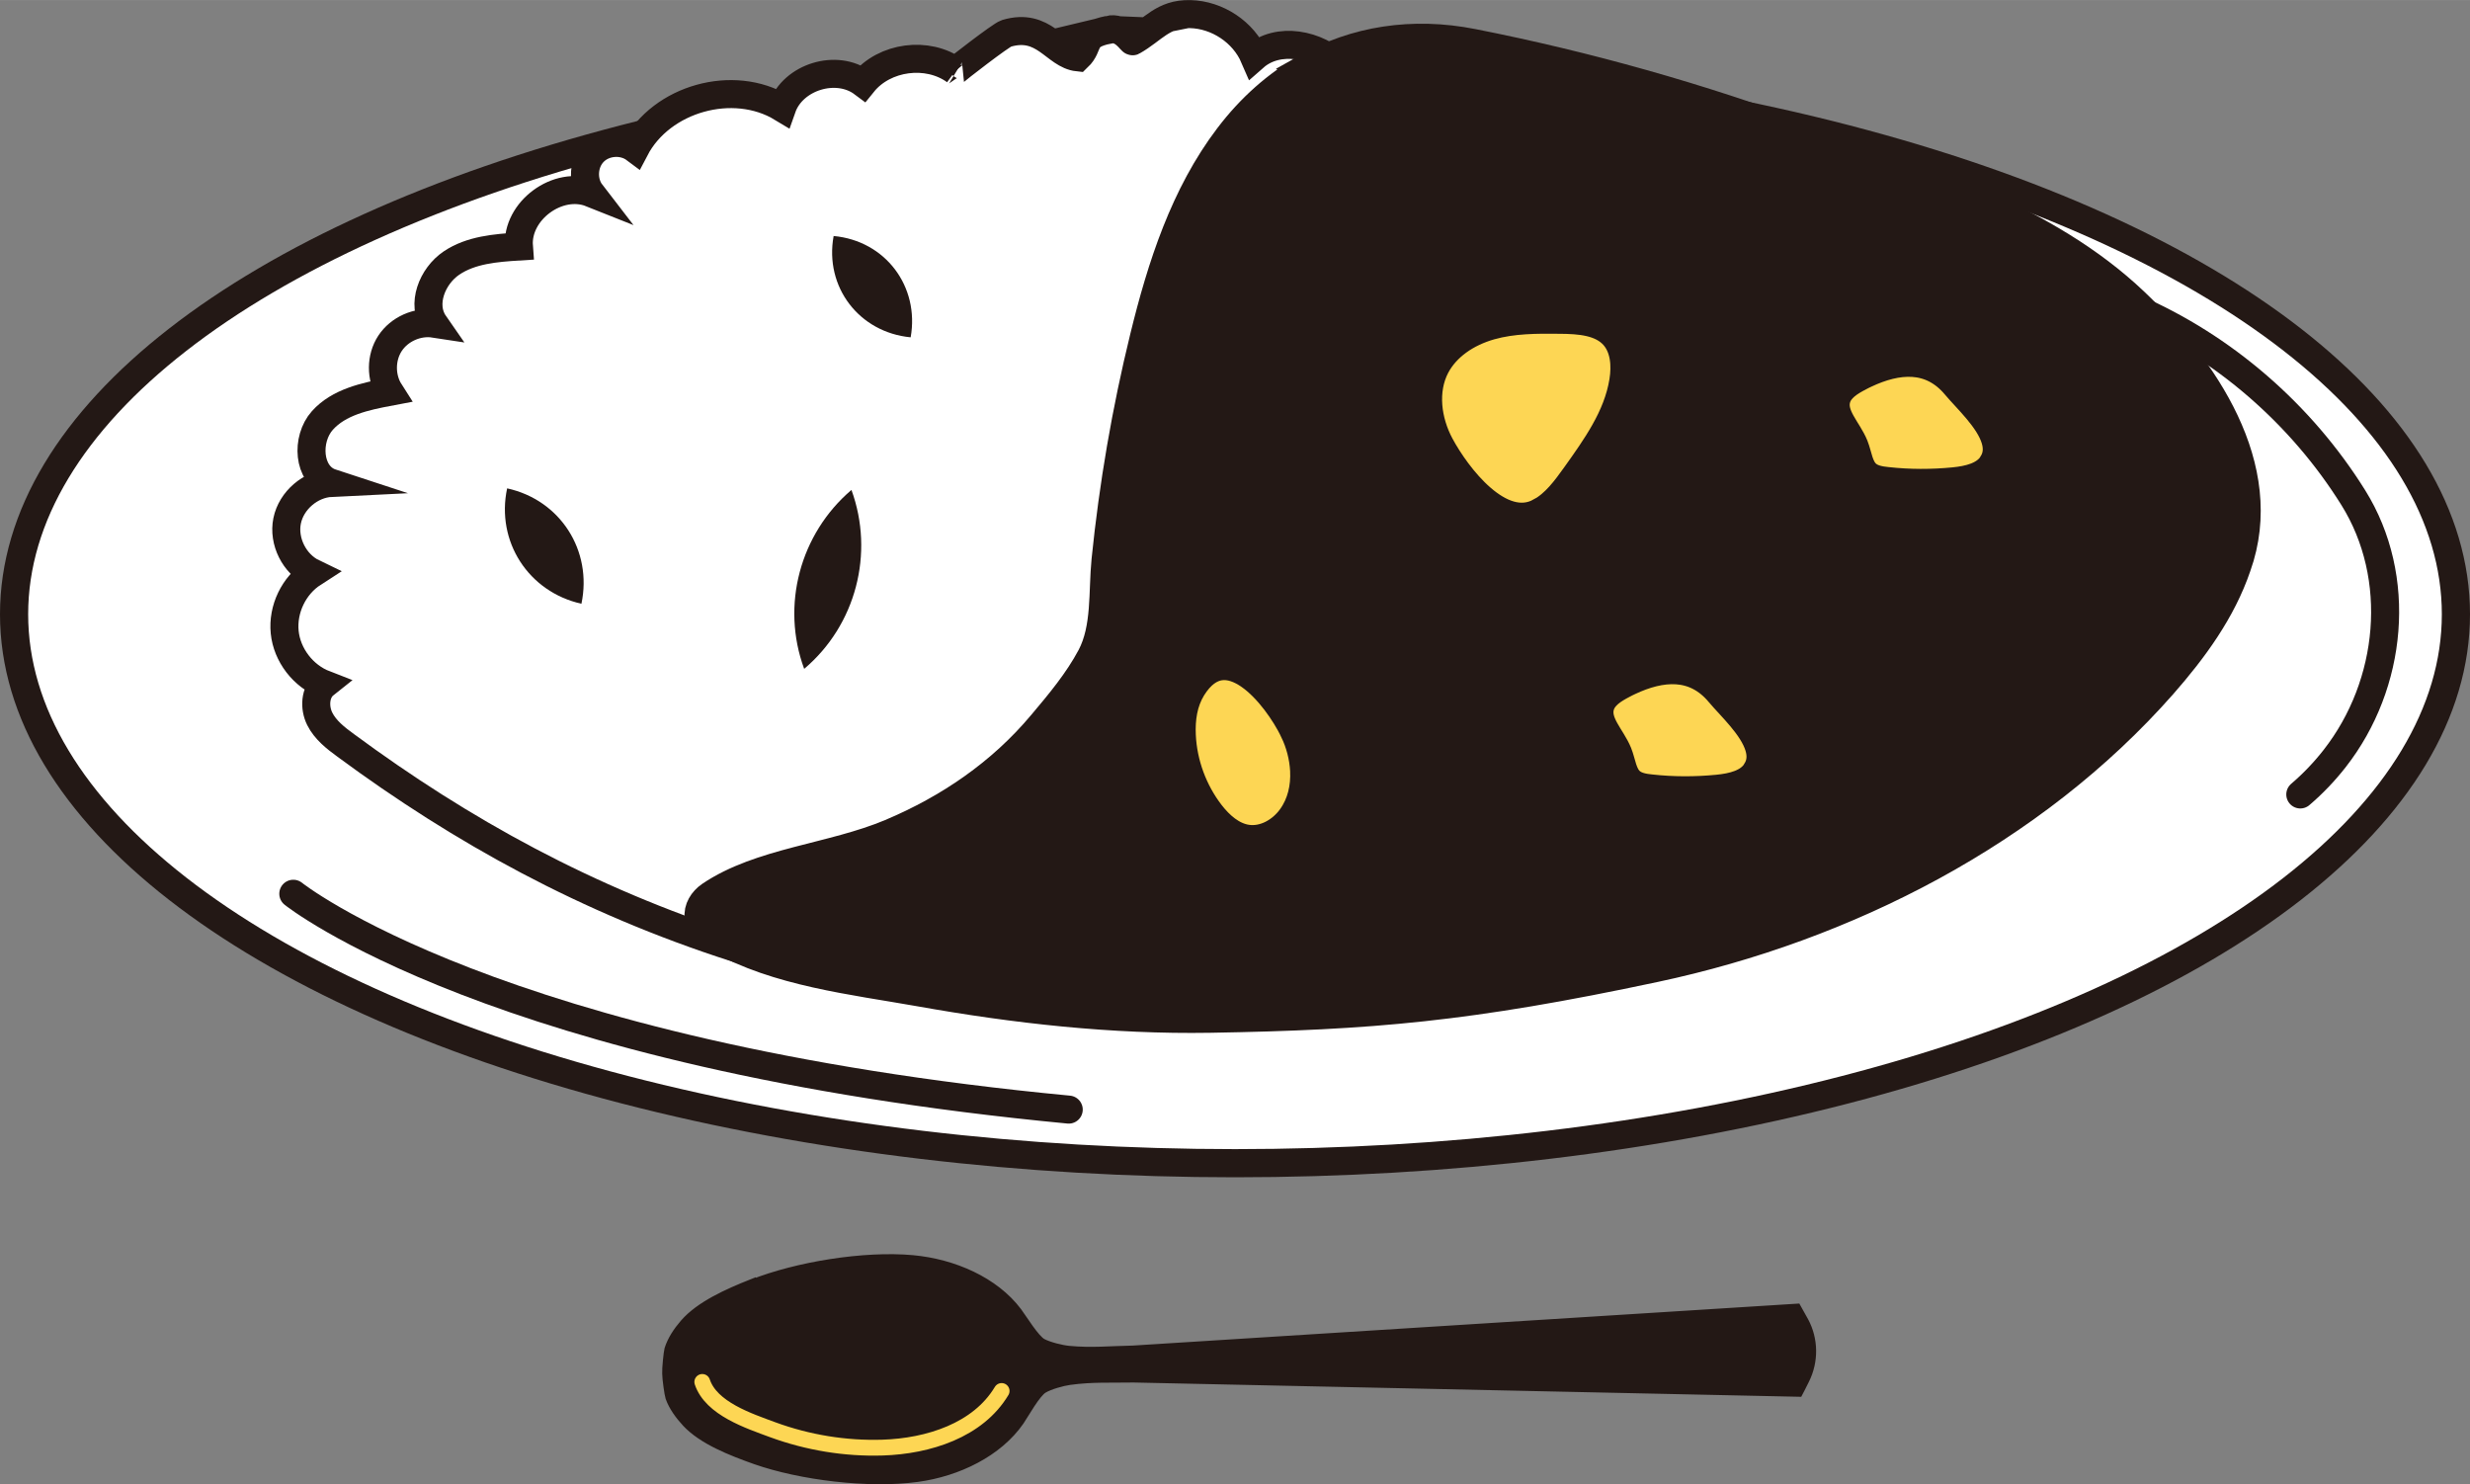
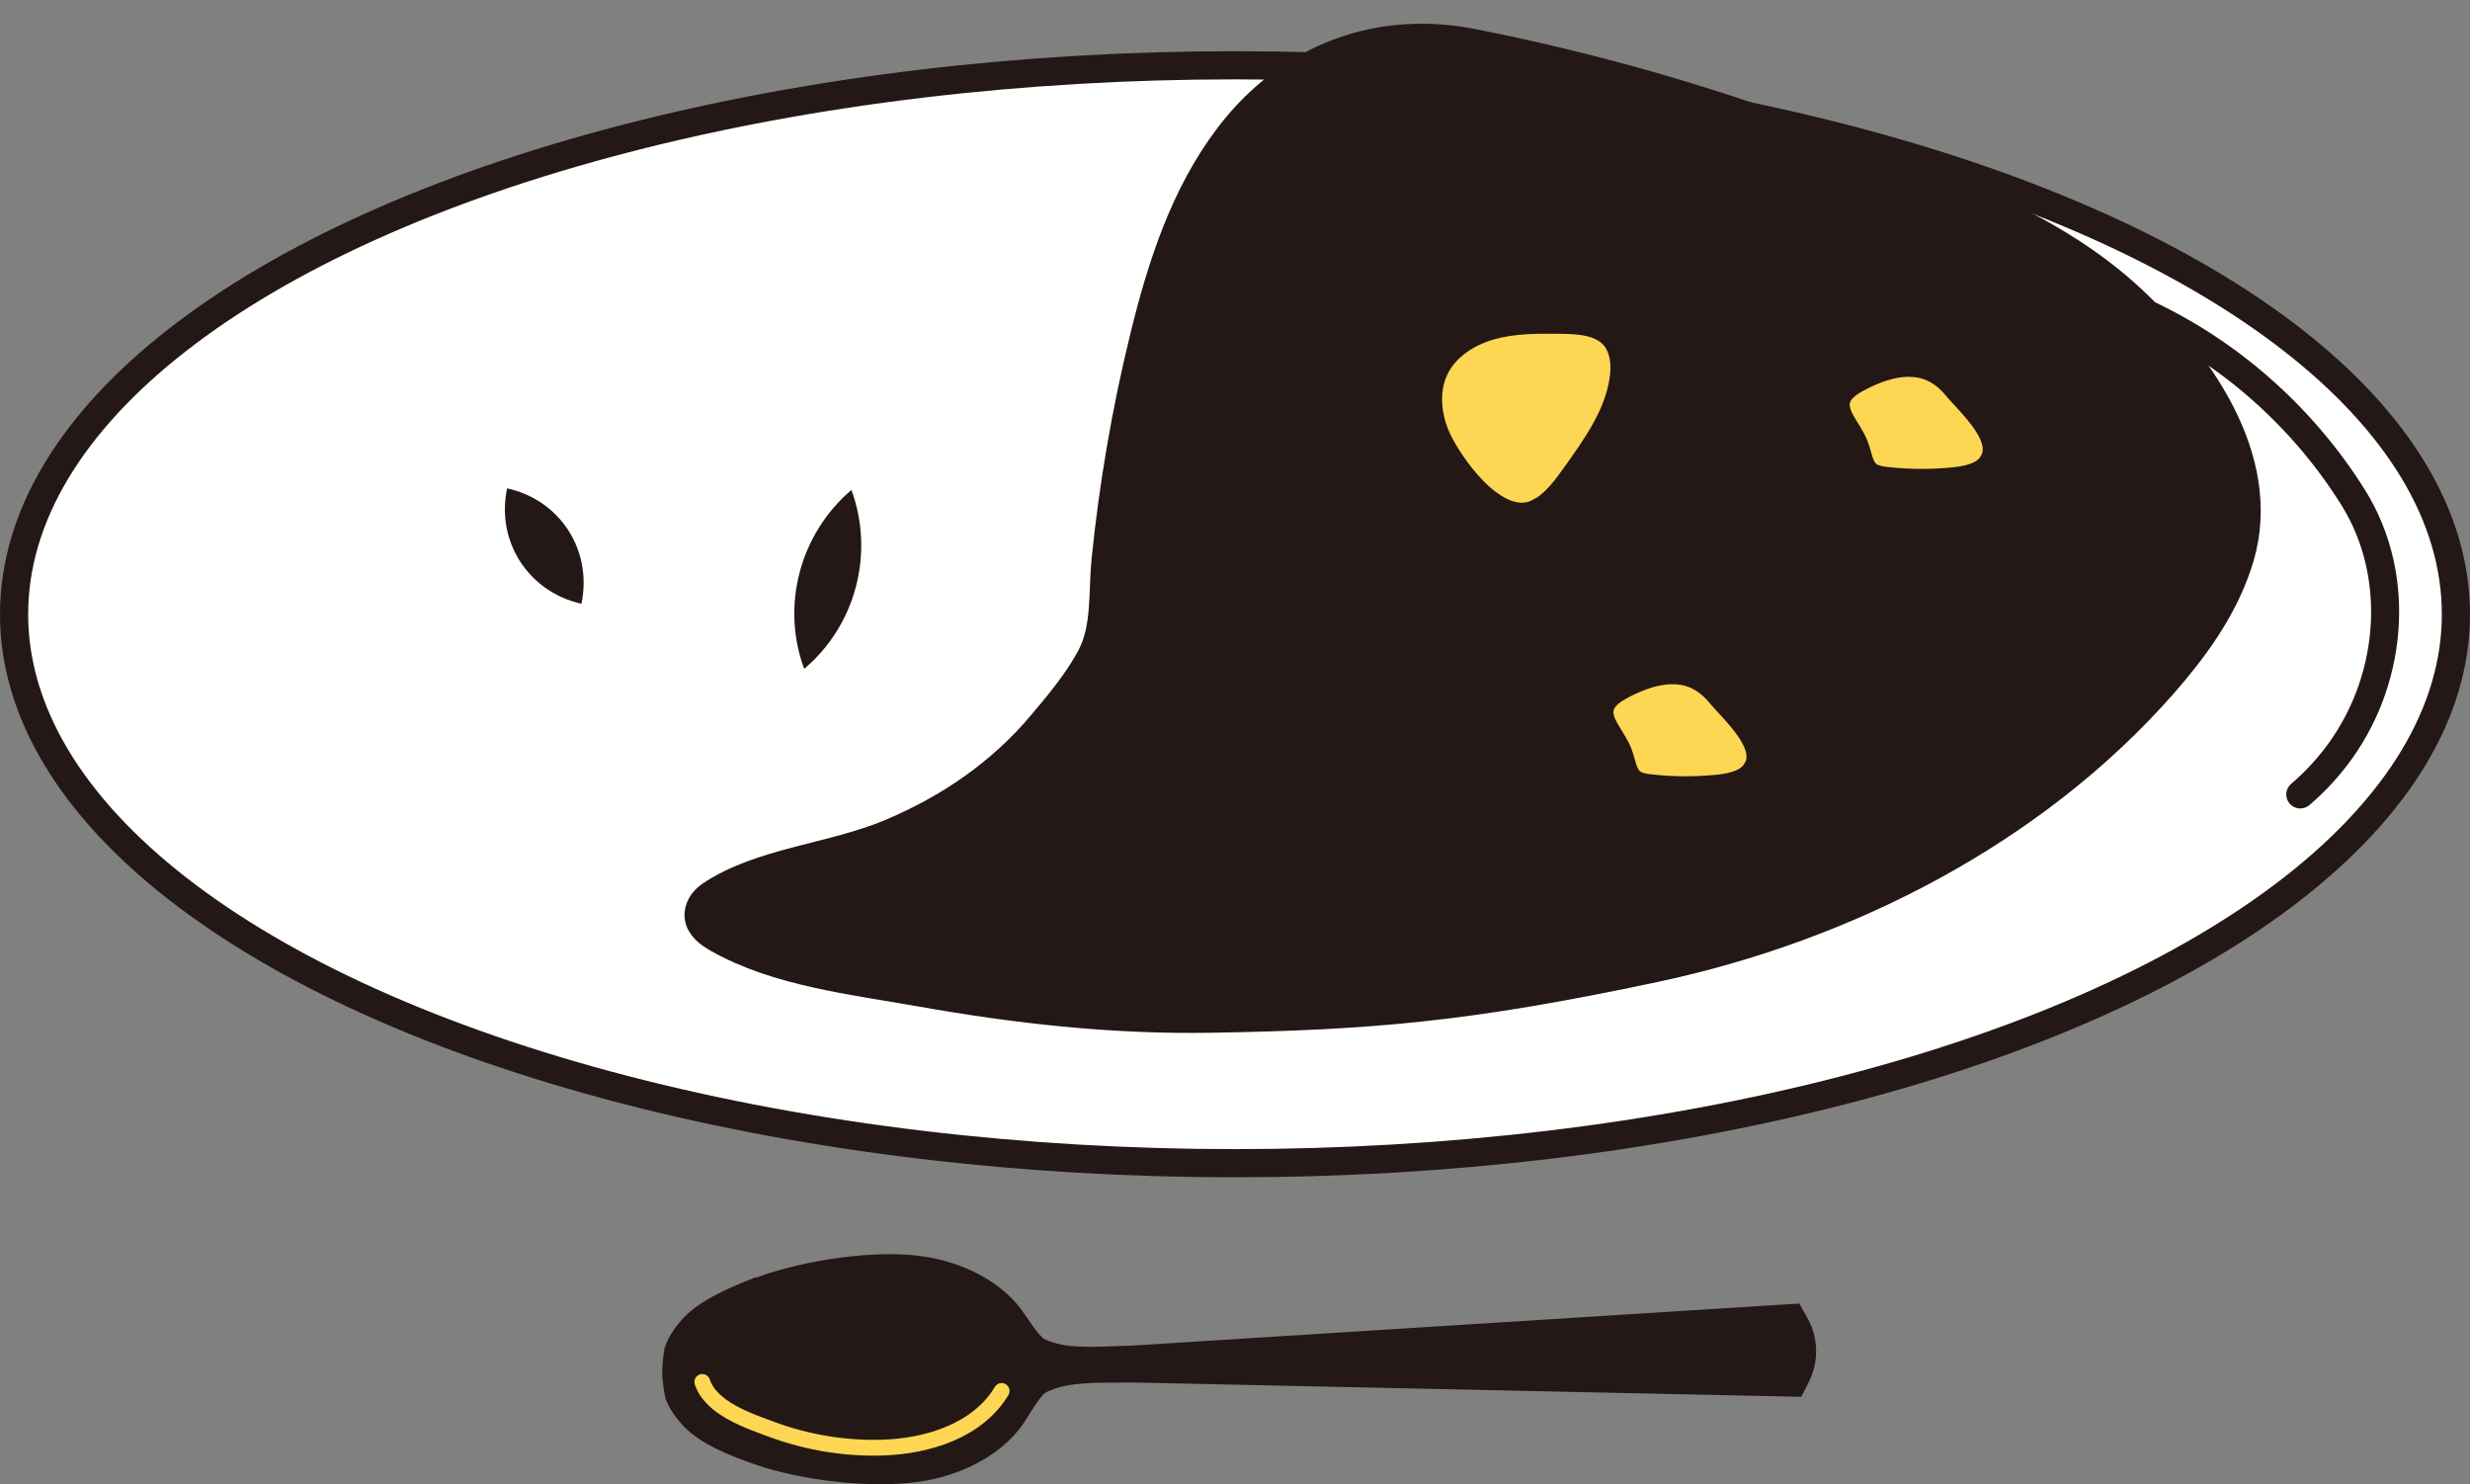
<svg xmlns="http://www.w3.org/2000/svg" id="_レイヤー_2" width="60.63mm" height="36.43mm" viewBox="0 0 171.88 103.27">
  <rect x="0" y="0" width="171.88" height="103.27" fill="#808080" stroke="none" />
  <defs>
    <style>.cls-1{fill:#fdd654;}.cls-1,.cls-2,.cls-3,.cls-4,.cls-5,.cls-6{stroke:#231815;}.cls-1,.cls-2,.cls-3,.cls-5,.cls-6{stroke-miterlimit:10;}.cls-1,.cls-4,.cls-5,.cls-6{stroke-width:1.95px;}.cls-2{stroke-width:.78px;}.cls-2,.cls-5,.cls-7{fill:#231815;}.cls-3{stroke-width:1.96px;}.cls-3,.cls-6{fill:#fff;}.cls-4,.cls-8{fill:none;stroke-linecap:round;stroke-linejoin:round;}.cls-8{stroke:#fdd654;stroke-width:1.1px;}.cls-7{stroke-width:0px;}</style>
  </defs>
  <g id="CURRY_FES">
    <ellipse class="cls-3" cx="85.94" cy="42.74" rx="84.96" ry="38.2" />
-     <path class="cls-6" d="M77.14,2.07c-1.95.39-1.24,1.07-2.13,1.92-1.6-.17-2.35-2.45-4.98-1.67-.39.12-3.57,2.6-3.55,2.61-1.93-1.4-4.93-1.01-6.43.85-1.83-1.37-4.87-.44-5.63,1.72-3.39-2.05-8.39-.66-10.23,2.86-.84-.63-2.13-.54-2.87.21-.74.74-.82,2.04-.18,2.87-2.31-.92-5.22,1.23-5.03,3.71-1.62.1-3.34.24-4.69,1.15s-2.13,2.88-1.2,4.22c-1.17-.18-2.43.38-3.08,1.37s-.66,2.37-.02,3.37c-1.7.32-3.54.71-4.69,2s-1.02,3.8.63,4.34c-1.45.07-2.79,1.22-3.08,2.64s.5,3,1.81,3.63c-1.35.87-2.14,2.52-1.98,4.12.16,1.59,1.28,3.05,2.78,3.63-.68.54-.73,1.62-.34,2.4s1.11,1.34,1.81,1.85c8.06,5.95,16.8,10.77,27.08,14.08,7.08-2.33,13.64-5.74,18.99-10.98,2.65-2.59,4.93-5.53,6.81-8.72.93-1.58,1.11-2.68,2.87-3.12,1.99-.49,3.54-.93,5.08-2.41,1.57-1.52,2.66-3.46,3.69-5.38,4.12-7.65,7.84-16.06,6.98-24.71-.22-2.19-.79-4.46-2.34-6.02s-4.29-2.09-5.94-.64c-.75-1.74-2.57-2.95-4.47-2.99s-2.55,1.08-3.99,1.89c-.1.06-.67-1.05-1.7-.8Z" />
    <path class="cls-5" d="M90.86,4.73c-2.01,1.14-3.83,2.74-5.37,4.77-3.08,4.05-4.68,9.02-5.89,13.97-1.25,5.1-2.14,10.29-2.67,15.51-.22,2.21.04,4.71-1.01,6.7-.91,1.71-2.18,3.23-3.42,4.7-2.84,3.39-6.47,5.87-10.53,7.58s-9.08,1.99-12.56,4.35c-.5.34-.88.93-.79,1.53.1.67.71,1.13,1.3,1.46,4.15,2.36,9.45,2.94,14.08,3.76,6.67,1.19,13.42,1.94,20.2,1.83,11.18-.19,18.01-.76,30.97-3.52,13.34-2.84,26.31-9.48,35.33-19.72,2.15-2.45,4.12-5.14,5.17-8.23,2.48-6.92-2.34-13.87-7.13-18.42-6.13-5.83-14.79-8.51-22.65-11.42-7.61-2.82-15.44-5.03-23.4-6.6-4.19-.83-8.2-.2-11.63,1.75Z" />
-     <path class="cls-1" d="M90.04,50.86c-1.21-2.49-4.68-6.83-7.08-2.99-.3.49-.5,1.03-.61,1.59-.11.56-.14,1.15-.11,1.72.09,1.95.8,3.87,1.99,5.42.65.84,1.51,1.61,2.56,1.76,1.19.17,2.38-.51,3.08-1.49.68-.94.94-2.1.88-3.26-.05-.94-.3-1.9-.71-2.74Z" />
    <path class="cls-1" d="M107.16,35.63c1.05-.57,1.79-1.58,2.49-2.56.7-.98,1.42-1.99,2.01-3.04.62-1.1,1.1-2.25,1.3-3.5.18-1.1.09-2.33-.65-3.17-.89-1-2.4-1.1-3.75-1.11-1.63-.02-3.28-.02-4.84.42-.81.23-1.6.59-2.27,1.08-.63.46-1.17,1.04-1.54,1.74-.88,1.69-.6,3.8.3,5.48,1.16,2.16,4.19,6.16,6.96,4.65Z" />
    <path class="cls-1" d="M122.23,53.63c.33-.54.34-1.1.17-1.67-.42-1.4-1.96-2.8-2.74-3.73-1.75-2.1-4.08-1.86-6.29-.82-.14.07-.28.13-.42.21-.67.35-1.38.78-1.59,1.51-.33,1.16.79,2.16,1.24,3.28.27.68.32,1.5.87,1.98.38.33.91.42,1.42.47,1.54.17,3.09.17,4.63.02,1.03-.1,2.18-.36,2.71-1.24Z" />
    <path class="cls-1" d="M138.67,32.24c.33-.54.34-1.1.17-1.67-.42-1.4-1.96-2.8-2.74-3.73-1.75-2.1-4.08-1.86-6.29-.82-.14.07-.28.13-.42.21-.67.35-1.38.78-1.59,1.51-.33,1.16.79,2.16,1.24,3.28.27.68.32,1.5.87,1.98.38.33.91.42,1.42.47,1.54.17,3.09.17,4.63.02,1.03-.1,2.18-.36,2.71-1.24Z" />
    <path class="cls-7" d="M59.25,34.09c1.61,4.41.31,9.41-3.29,12.45-1.63-4.41-.29-9.4,3.29-12.45h0Z" />
    <path class="cls-7" d="M40.46,42.01c-3.68-.82-5.96-4.33-5.17-8.03,3.7.81,5.95,4.33,5.17,8.03h0Z" />
-     <path class="cls-7" d="M63.37,23.47c-3.58-.34-6.01-3.5-5.36-7.05,3.6.33,5.99,3.51,5.36,7.05h0Z" />
    <path class="cls-2" d="M52.35,89.39c-1.66.66-3.6,1.52-4.67,2.76-.46.53-.87,1.15-1.06,1.77-.05.18-.17,1.33-.15,1.65,0,.37.16,1.46.22,1.64.22.62.65,1.21,1.13,1.73,1.12,1.2,3.09,1.97,4.78,2.57,3.14,1.1,7.86,1.68,11.22,1.22,2.8-.38,5.59-1.74,7.08-3.9.32-.47,1.14-1.96,1.66-2.26.45-.27,1.34-.52,1.86-.59,1.59-.22,2.87-.14,4.47-.17l46.22.99s.19-.36.42-.83c.63-1.26.61-2.75-.05-3.98-.27-.49-.49-.88-.49-.88l-46.14,2.91c-1.6.03-2.88.17-4.47.02-.53-.05-1.42-.27-1.89-.52-.53-.28-1.41-1.74-1.75-2.19-1.58-2.1-4.42-3.34-7.23-3.6-3.37-.31-8.06.46-11.15,1.69Z" />
    <path class="cls-8" d="M48.87,96.16c.62,1.86,3.24,2.71,4.91,3.33,2.43.89,5.04,1.32,7.63,1.24,3.19-.1,6.65-1.2,8.29-3.94" />
-     <path class="cls-4" d="M20.41,62.19s13.97,11.22,53.96,15.02" />
    <path class="cls-4" d="M148.47,21.42c6.28,2.72,11.67,7.41,15.29,13.21,3.46,5.55,2.74,12.98-1.29,18.14-.71.91-1.52,1.76-2.4,2.51" />
  </g>
</svg>